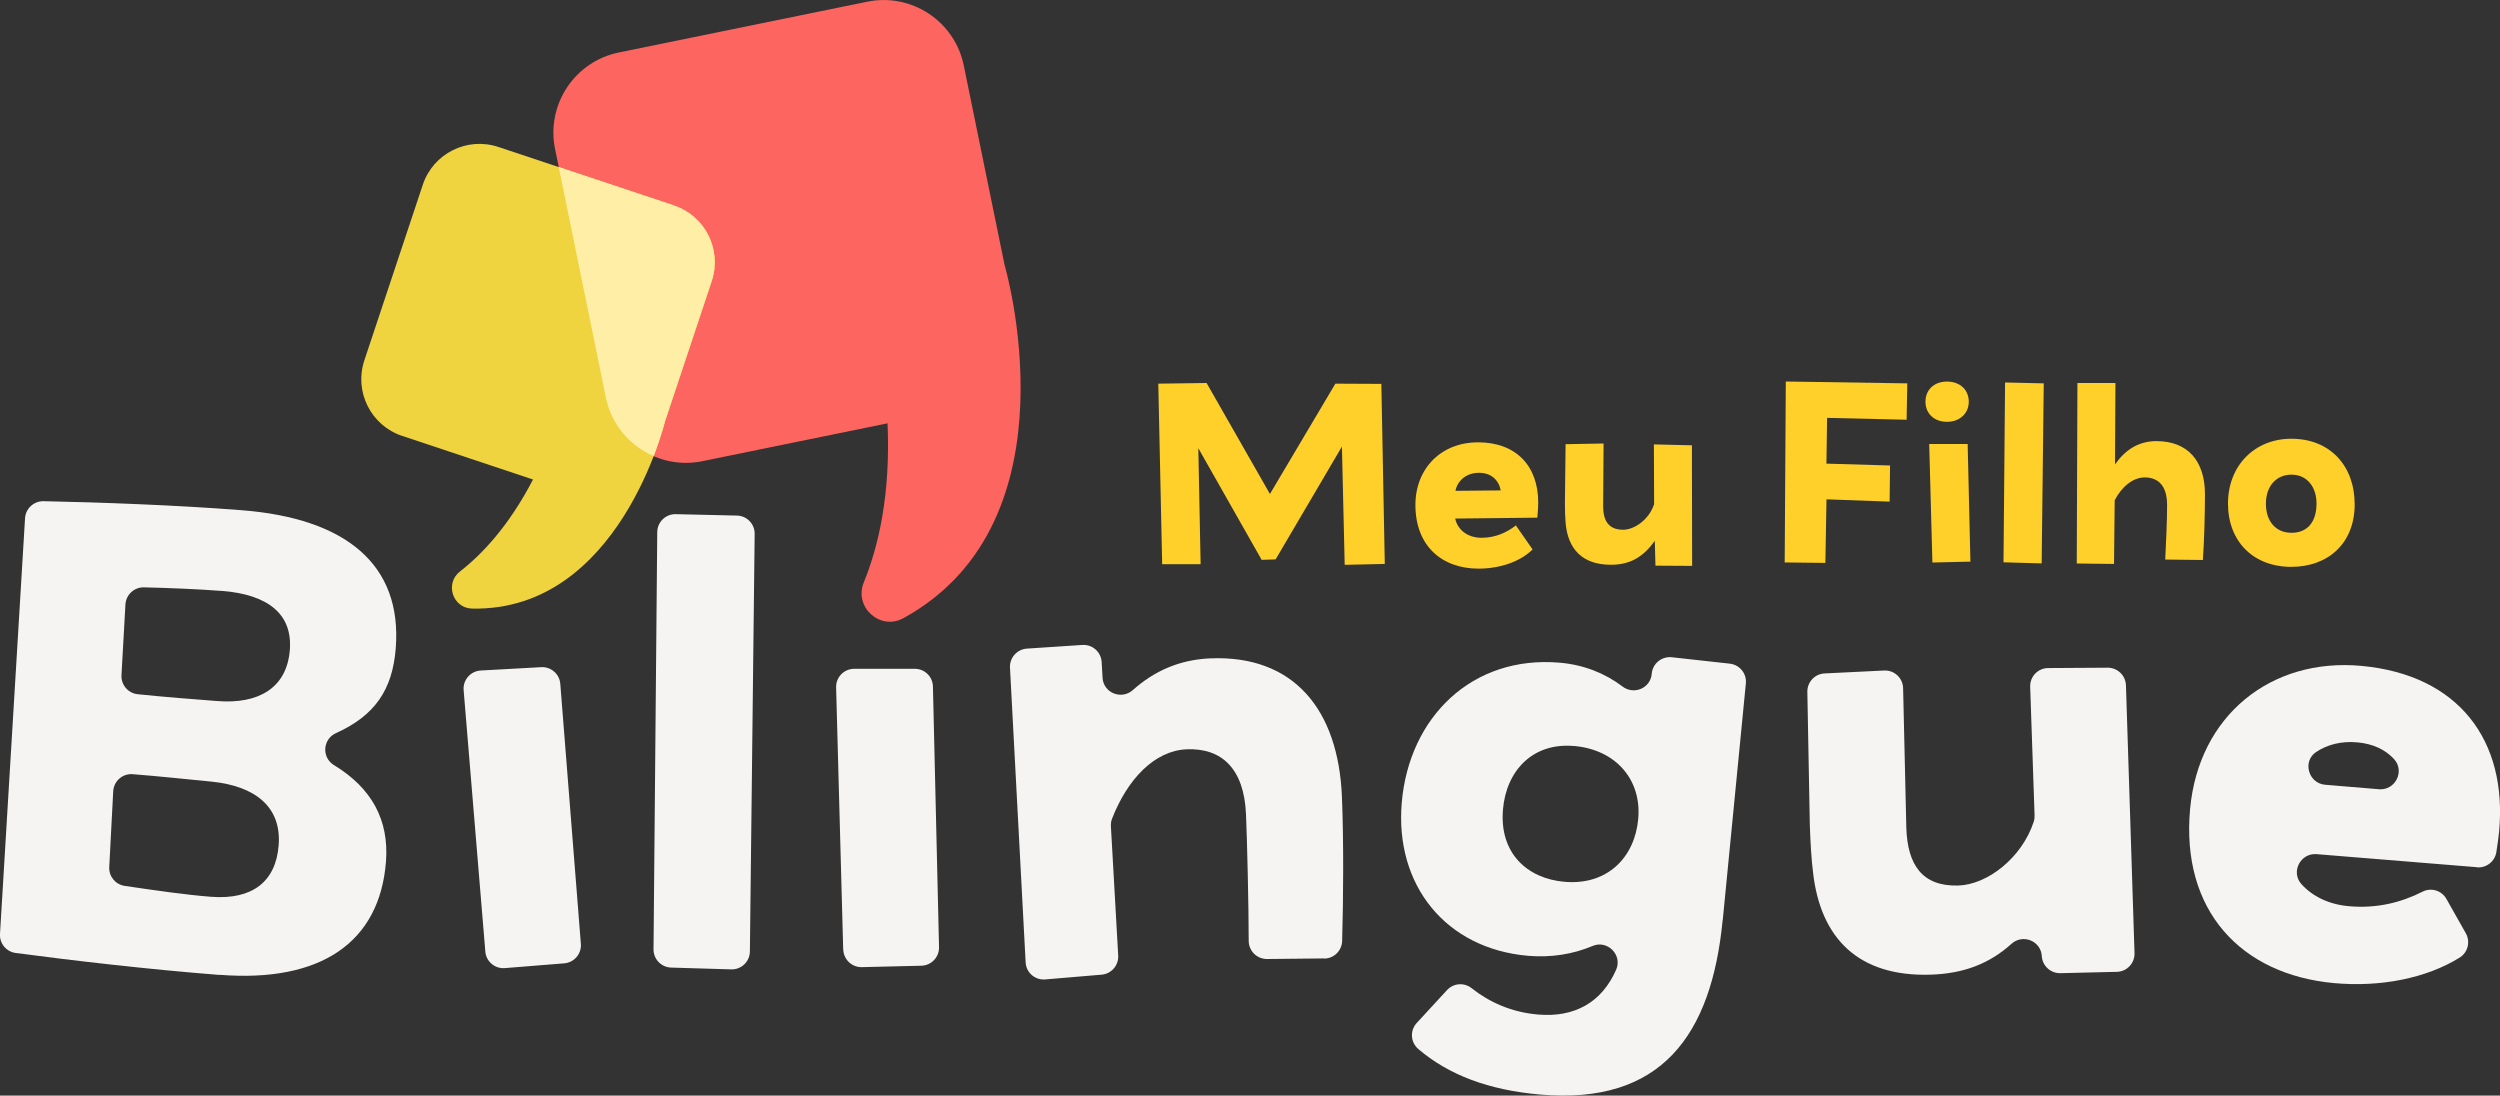
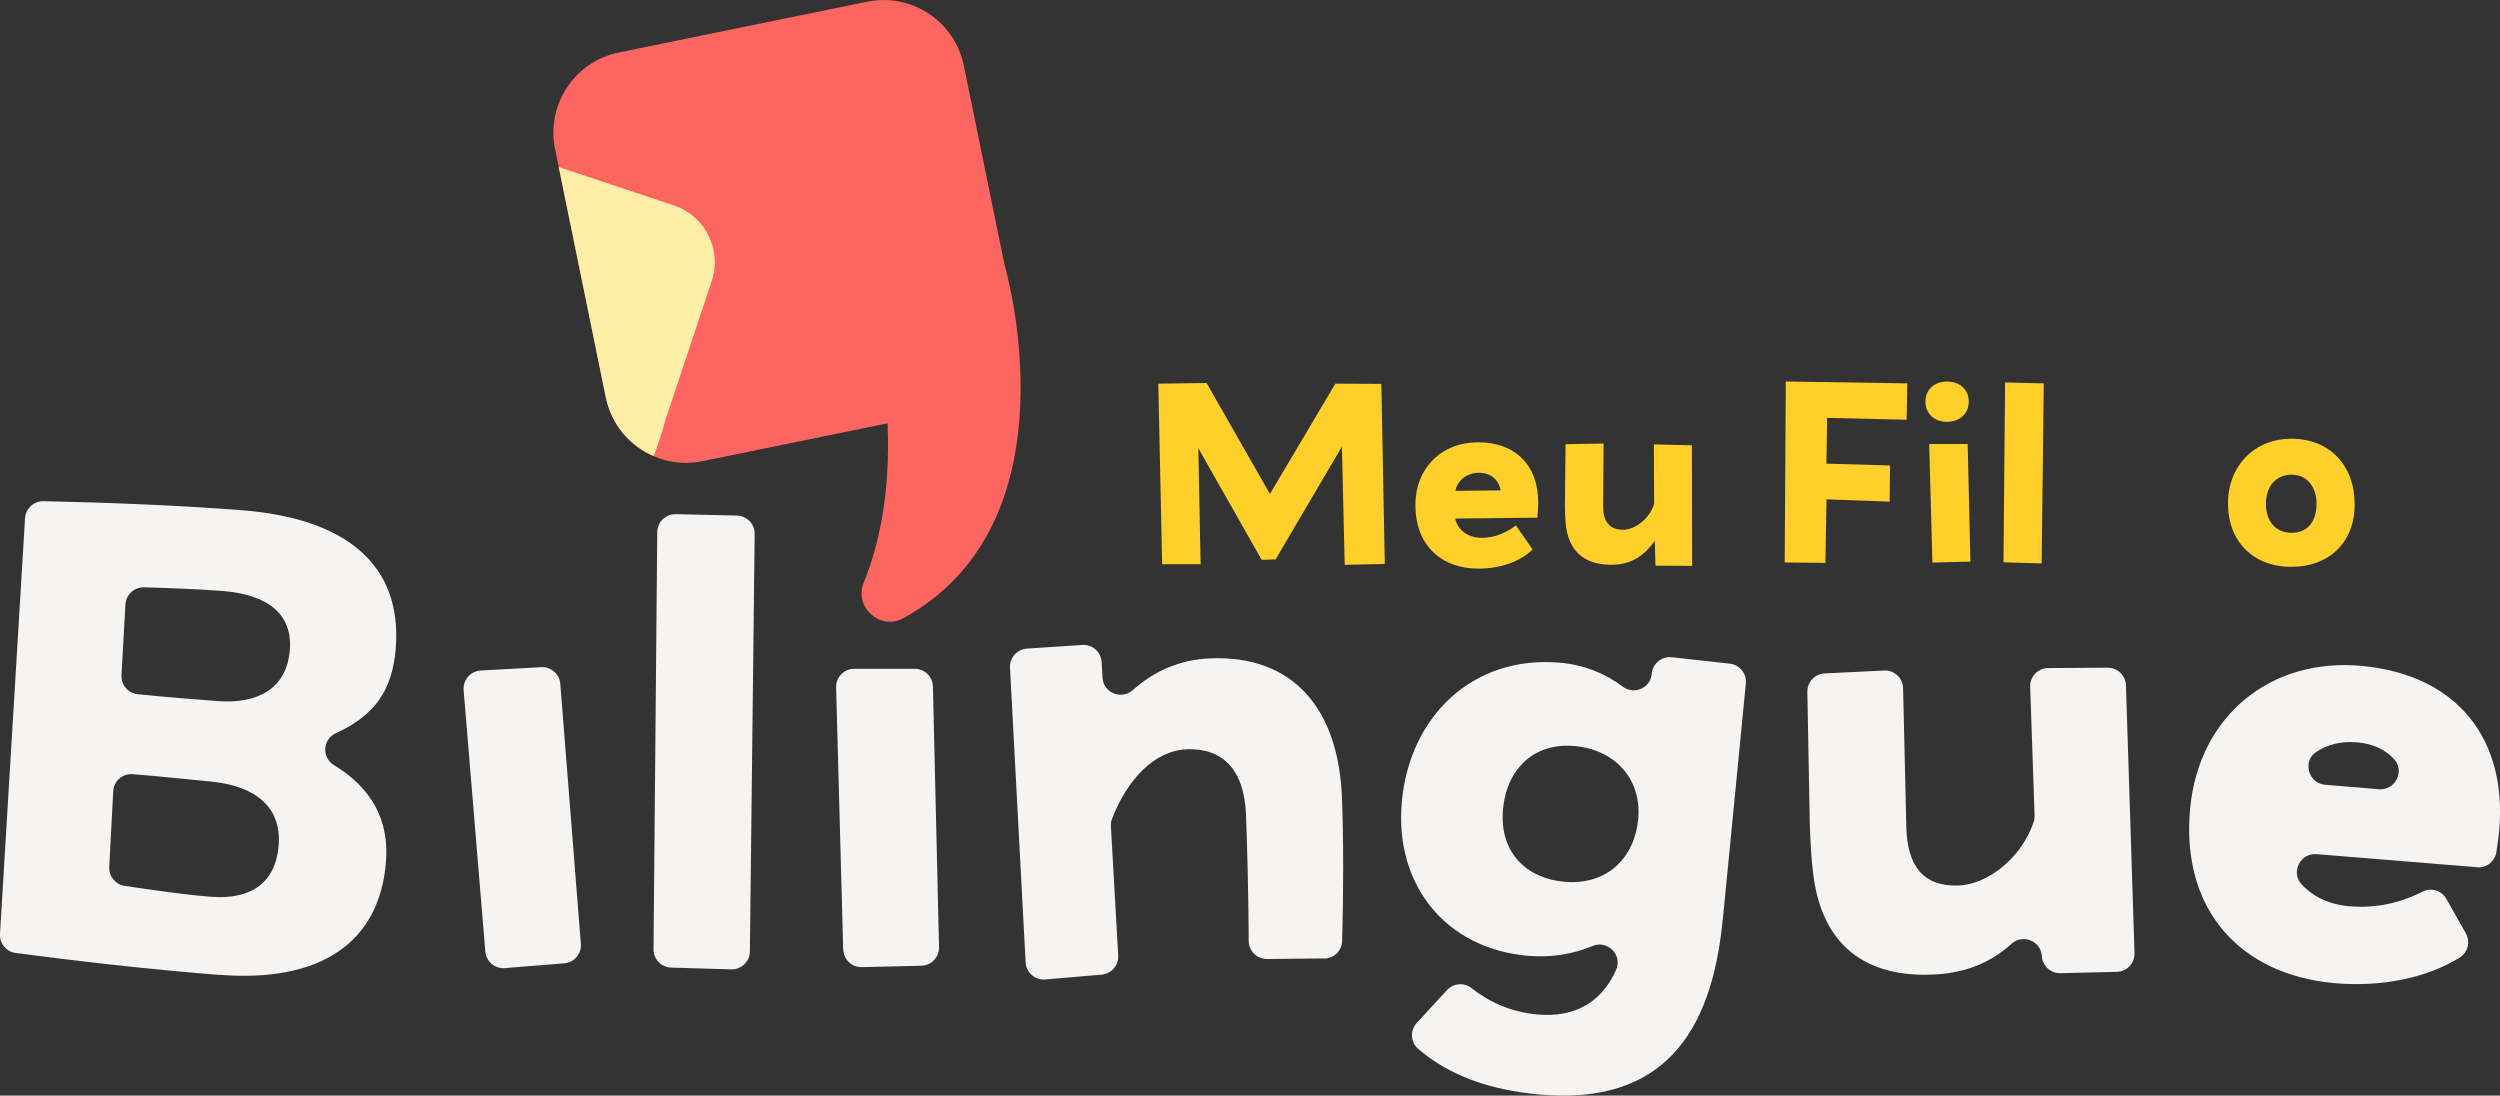
<svg xmlns="http://www.w3.org/2000/svg" id="Layer_2" data-name="Layer 2" viewBox="0 0 335.45 147.01">
  <rect x="0" y="0" width="335.45" height="147.01" fill="#333333" stroke="none" />
  <defs>
    <style>      .cls-1 {        fill: #ffeea6;      }      .cls-2 {        fill: #f5f4f2;      }      .cls-3 {        fill: #fd6560;      }      .cls-4 {        fill: #efd43f;      }      .cls-5 {        fill: #ffd02a;      }    </style>
  </defs>
  <g id="Layer_2-2" data-name="Layer 2">
    <g>
      <path class="cls-5" d="m180.43,75.79l-.37-15.87-8.9,15.14-1.87.06-8.5-14.98.31,15.56h-5.16l-.52-24.22,6.48-.09,8.5,14.89,8.78-14.8,6.17.03.46,24.16-5.37.12Z" />
      <path class="cls-5" d="m206.28,69.46l-11.02.12c.31,1.5,1.66,2.58,3.53,2.58s3.38-.71,4.61-1.66l2.24,3.22c-1.63,1.63-4.36,2.58-7.25,2.58-4.94,0-8.47-3.07-8.47-8.54,0-4.97,3.53-8.41,8.38-8.41,5.19,0,8.1,3.22,8.1,8.1,0,.52-.06,1.44-.12,2Zm-7.83-6.02c-1.72,0-2.89,1.07-3.16,2.42l6.08-.06c-.28-1.41-1.29-2.36-2.92-2.36Z" />
      <path class="cls-5" d="m222.13,75.91l-.09-3.35c-1.54,2.18-3.32,3.22-5.89,3.22-3.81,0-5.8-2.09-6.08-5.68-.06-.61-.09-1.6-.09-2.52l.09-7.98,5.1-.09-.06,8.41c0,1.96.74,3.16,2.67,3.16,1.6,0,3.53-1.44,4.17-3.44l-.03-8.01,5.1.12.03,16.18-4.91-.03Z" />
      <path class="cls-5" d="m255.81,56.32l-10.65-.25-.09,6.14,8.54.25-.06,4.85-8.47-.31-.15,8.53-5.46-.06.15-24.28,16.3.25-.09,4.88Z" />
      <path class="cls-5" d="m261.25,56.6c-1.75,0-2.89-1.14-2.89-2.7s1.11-2.7,2.89-2.7,2.92,1.14,2.92,2.7-1.2,2.7-2.92,2.7Zm-1.96,18.88l-.43-15.9h5.16l.37,15.78-5.1.12Z" />
      <path class="cls-5" d="m273.96,75.6l-5.13-.15.21-24.13,5.19.12-.28,24.16Z" />
-       <path class="cls-5" d="m295.57,75.14l-5.04-.06c.12-2.55.25-5.1.25-7.34s-.92-3.68-3.01-3.68c-1.57,0-3.1,1.26-4.02,3.07l-.09,8.54-5-.06.09-24.22h5.1l-.06,10.93c1.35-1.93,3.13-3.13,5.56-3.13,4.24,0,6.51,2.7,6.51,7.12,0,2.46-.09,6.26-.28,8.84Z" />
      <path class="cls-5" d="m307.45,76.06c-5.13,0-8.5-3.44-8.5-8.5s3.56-8.69,8.5-8.69c5.19,0,8.5,3.62,8.5,8.81s-3.53,8.38-8.5,8.38Zm.03-12.37c-2.06,0-3.44,1.54-3.44,3.9s1.32,3.9,3.44,3.9,3.35-1.44,3.35-3.93c0-2.21-1.26-3.87-3.35-3.87Z" />
    </g>
    <g>
      <path class="cls-2" d="m29.5,130.82c-9.61-.75-19.7-1.93-27.4-2.95-1.26-.17-2.18-1.28-2.1-2.56l3.36-55.77c.08-1.3,1.17-2.31,2.47-2.29,7.34.15,17.65.51,26.6,1.21,13.97,1.09,21.56,7.28,20.67,18.54-.44,5.57-2.81,9.02-8.02,11.37-1.79.81-1.94,3.27-.27,4.29,5.07,3.08,7.41,7.37,6.98,12.96-.85,10.88-8.8,16.24-22.3,15.18Zm.23-51.53c-3.11-.24-7.02-.4-10.41-.48-1.31-.03-2.41.98-2.49,2.29l-.53,9.49c-.07,1.3.88,2.42,2.17,2.56,3.57.37,7.43.67,10.72.92,5.4.42,9.29-1.68,9.7-6.85.37-4.71-2.76-7.44-9.16-7.94Zm-1.23,25.6c-3.44-.33-7.08-.73-10.69-1.01-1.37-.11-2.55.93-2.62,2.3l-.53,10.16c-.07,1.25.83,2.35,2.08,2.53,4.01.59,8.11,1.19,11.57,1.46,5.56.43,8.7-2.04,9.08-6.9.41-5.25-3.26-7.94-8.88-8.54Z" />
      <path class="cls-2" d="m65.12,127.66l-2.91-35.06c-.11-1.36.92-2.55,2.29-2.63l8.12-.45c1.32-.07,2.46.92,2.56,2.24l2.76,34.88c.11,1.34-.89,2.51-2.23,2.62l-7.97.64c-1.34.11-2.51-.89-2.62-2.22Z" />
      <path class="cls-2" d="m98.12,130.07l-8.07-.24c-1.32-.04-2.37-1.13-2.36-2.45l.5-55.98c.01-1.36,1.13-2.44,2.49-2.41l8.21.19c1.33.03,2.39,1.13,2.37,2.46l-.64,56.03c-.02,1.36-1.14,2.44-2.5,2.4Z" />
      <path class="cls-2" d="m113.14,127.41l-.95-35.17c-.04-1.37,1.06-2.5,2.43-2.5h8.13c1.32,0,2.4,1.05,2.43,2.37l.82,34.98c.03,1.34-1.03,2.46-2.37,2.49l-7.99.19c-1.34.03-2.45-1.03-2.49-2.37Z" />
      <path class="cls-2" d="m177.66,128.6l-7.65.08c-1.35.01-2.45-1.08-2.46-2.43,0-4.67-.21-13.45-.36-16.97-.25-6.11-3.23-8.93-7.95-8.74-4.35.18-7.97,4.04-10.02,9.3-.13.32-.18.68-.16,1.02l.98,17.36c.07,1.31-.91,2.45-2.22,2.56l-7.57.64c-1.37.12-2.56-.92-2.63-2.29l-2.1-39.54c-.07-1.33.94-2.47,2.27-2.56l7.44-.49c1.35-.09,2.51.94,2.59,2.29l.12,2.1c.11,2.05,2.54,3.02,4.07,1.66,2.89-2.58,6.29-4.08,10.4-4.25,11.21-.46,17.17,6.89,17.65,18.57.24,5.83.2,13.52.03,19.35-.04,1.31-1.1,2.35-2.41,2.36Z" />
      <path class="cls-2" d="m231.15,123.42c-1.5,15.56-8.28,24.84-24.47,23.45-6.93-.6-12.29-2.63-16.37-6.11-1.05-.9-1.15-2.49-.21-3.5l4.06-4.41c.86-.93,2.28-1.05,3.28-.27,2.39,1.89,5.34,3.24,8.93,3.55,4.89.42,8.54-1.61,10.48-6,.88-1.99-1.16-4.05-3.16-3.2-2.64,1.12-5.6,1.58-8.65,1.32-11.03-.95-17.91-9.47-16.95-20.57.99-11.49,9.47-19.77,21.19-18.76,3.19.27,6.08,1.41,8.42,3.19,1.53,1.17,3.74.25,3.93-1.67v-.07c.14-1.35,1.35-2.33,2.7-2.18l7.78.86c1.32.15,2.28,1.33,2.15,2.65l-3.1,31.74Zm-19.97-23.32c-5.55-.48-9.07,3.34-9.51,8.5-.51,5.86,3.24,9.29,8.25,9.72,5.78.5,9.45-3.3,9.9-8.47s-2.93-9.26-8.64-9.76Z" />
      <path class="cls-2" d="m273.97,128.29h0c-.12-2.04-2.55-3.02-4.07-1.65-2.94,2.66-6.42,4.01-10.89,4.14-9.59.29-14.78-4.82-15.75-13.85-.2-1.54-.35-4.02-.42-6.34l-.33-17.76c-.02-1.31,1-2.41,2.31-2.47l7.99-.39c1.37-.07,2.52,1.01,2.55,2.37l.43,18.71c.15,4.95,2.1,7.91,6.97,7.77,3.91-.12,8.53-3.7,10.13-8.57.09-.27.12-.56.11-.84l-.59-17.26c-.05-1.37,1.05-2.51,2.42-2.51l7.98-.05c1.32,0,2.4,1.04,2.45,2.35l1.15,35.95c.04,1.35-1.02,2.48-2.37,2.51l-7.58.18c-1.31.03-2.41-.98-2.49-2.29Z" />
      <path class="cls-2" d="m332.35,116.36l-21.51-1.75c-2.17-.18-3.5,2.41-2.03,4.03s3.63,2.7,6.31,2.95c3.79.35,7.09-.5,9.95-1.95,1.15-.58,2.56-.15,3.19.98l2.6,4.6c.64,1.13.29,2.57-.81,3.26-4.44,2.77-10.61,4.01-16.9,3.43-12.41-1.15-20.55-9.68-19.28-23.4,1.16-12.48,10.82-20.29,23-19.16,13.02,1.21,19.59,9.98,18.46,22.23-.07.73-.21,1.76-.37,2.76-.2,1.25-1.33,2.14-2.6,2.04Zm-16.05-16.75c-2.18-.2-4.06.32-5.53,1.3-1.87,1.26-1.02,4.21,1.23,4.39l7.21.6c2.19.18,3.51-2.43,2.02-4.05-1.14-1.24-2.79-2.05-4.92-2.24Z" />
    </g>
    <path class="cls-3" d="m134.77,35.43h0l-5.45-26.64c-1.21-5.94-7.02-9.78-12.96-8.56l-33.32,6.81c-5.94,1.21-9.78,7.02-8.56,12.96l6.81,33.32c1.21,5.94,7.02,9.78,12.96,8.56l24.84-5.08c.42,9.55-1.22,16.54-3.19,21.35-1.35,3.31,2.2,6.52,5.33,4.79,23.75-13.05,13.53-47.52,13.53-47.52Z" />
-     <path class="cls-4" d="m90.43,27.56l-23.56-7.84c-4.2-1.4-8.74.87-10.14,5.07l-7.84,23.56c-1.4,4.2.87,8.74,5.07,10.14l17.56,5.85c-3.21,6.19-6.81,10.02-9.8,12.34-2.06,1.6-.99,4.92,1.62,4.98,19.78.41,25.89-25.11,25.89-25.11h0l6.27-18.83c1.4-4.2-.87-8.74-5.07-10.14Z" />
    <path class="cls-1" d="m90.43,27.56l-15.46-5.15,6.32,30.91c.75,3.66,3.23,6.51,6.42,7.88,1.06-2.76,1.52-4.66,1.52-4.66l6.27-18.83c1.4-4.2-.87-8.74-5.07-10.14Z" />
  </g>
</svg>